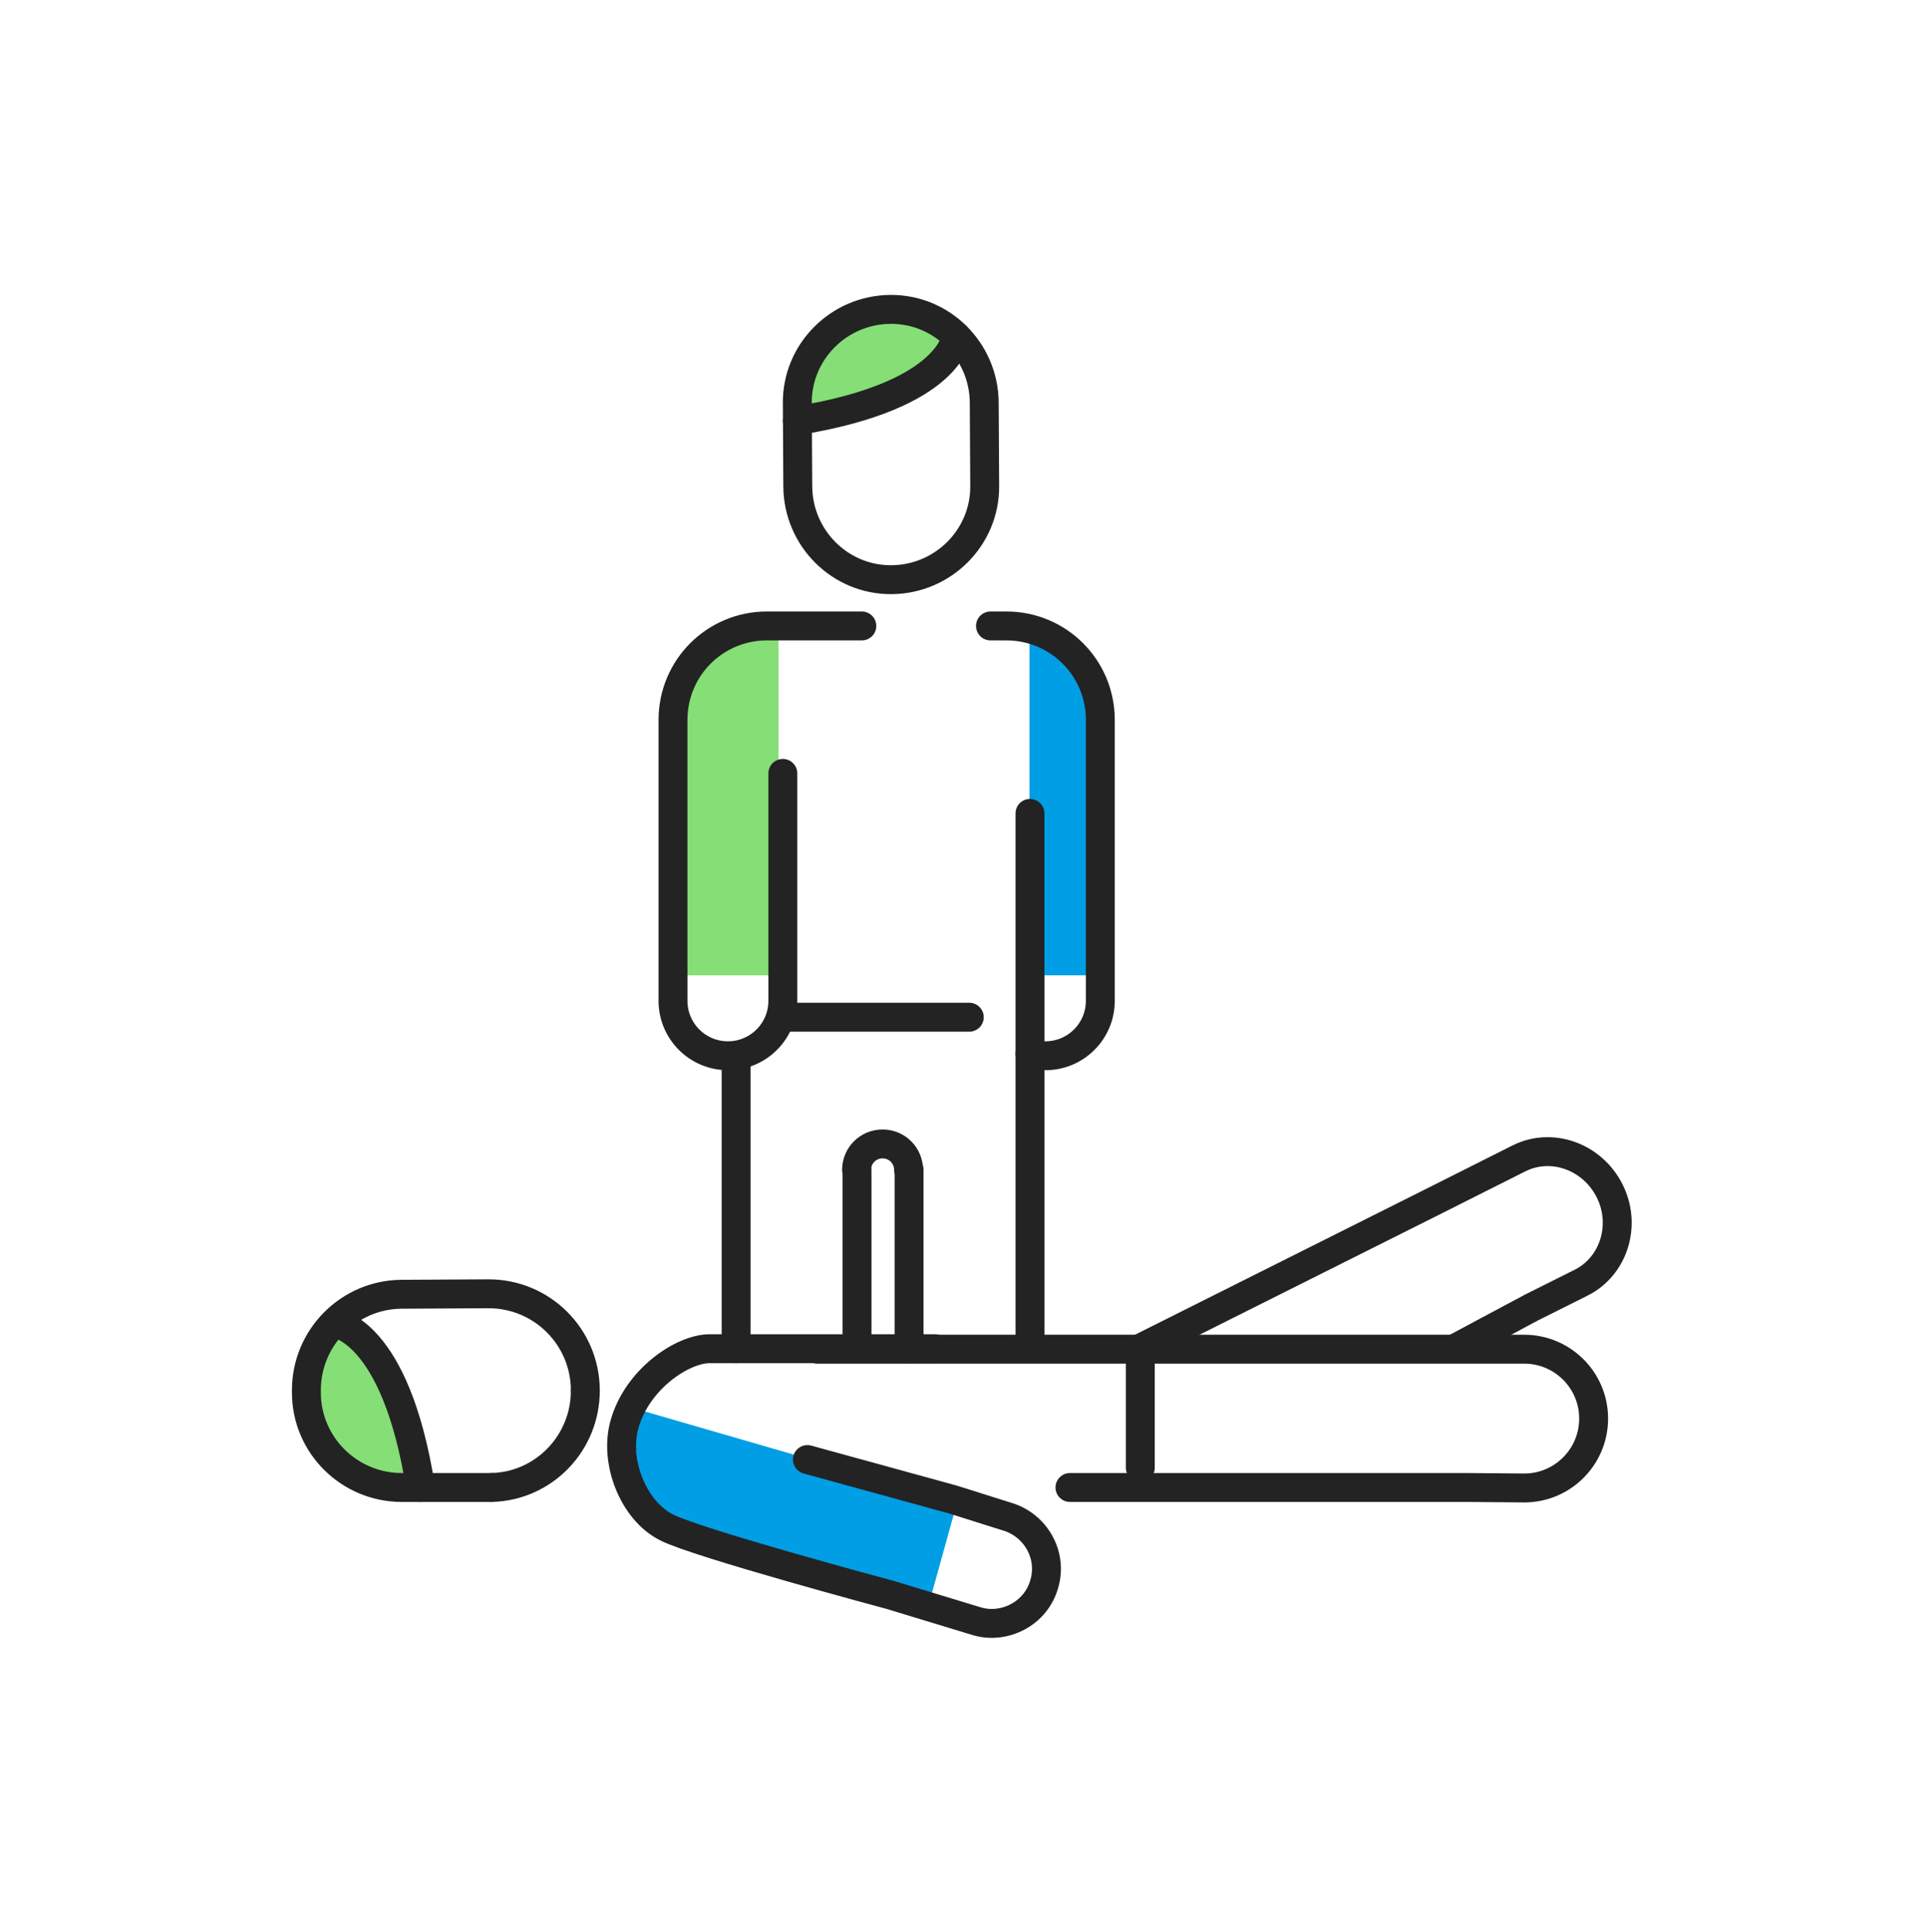
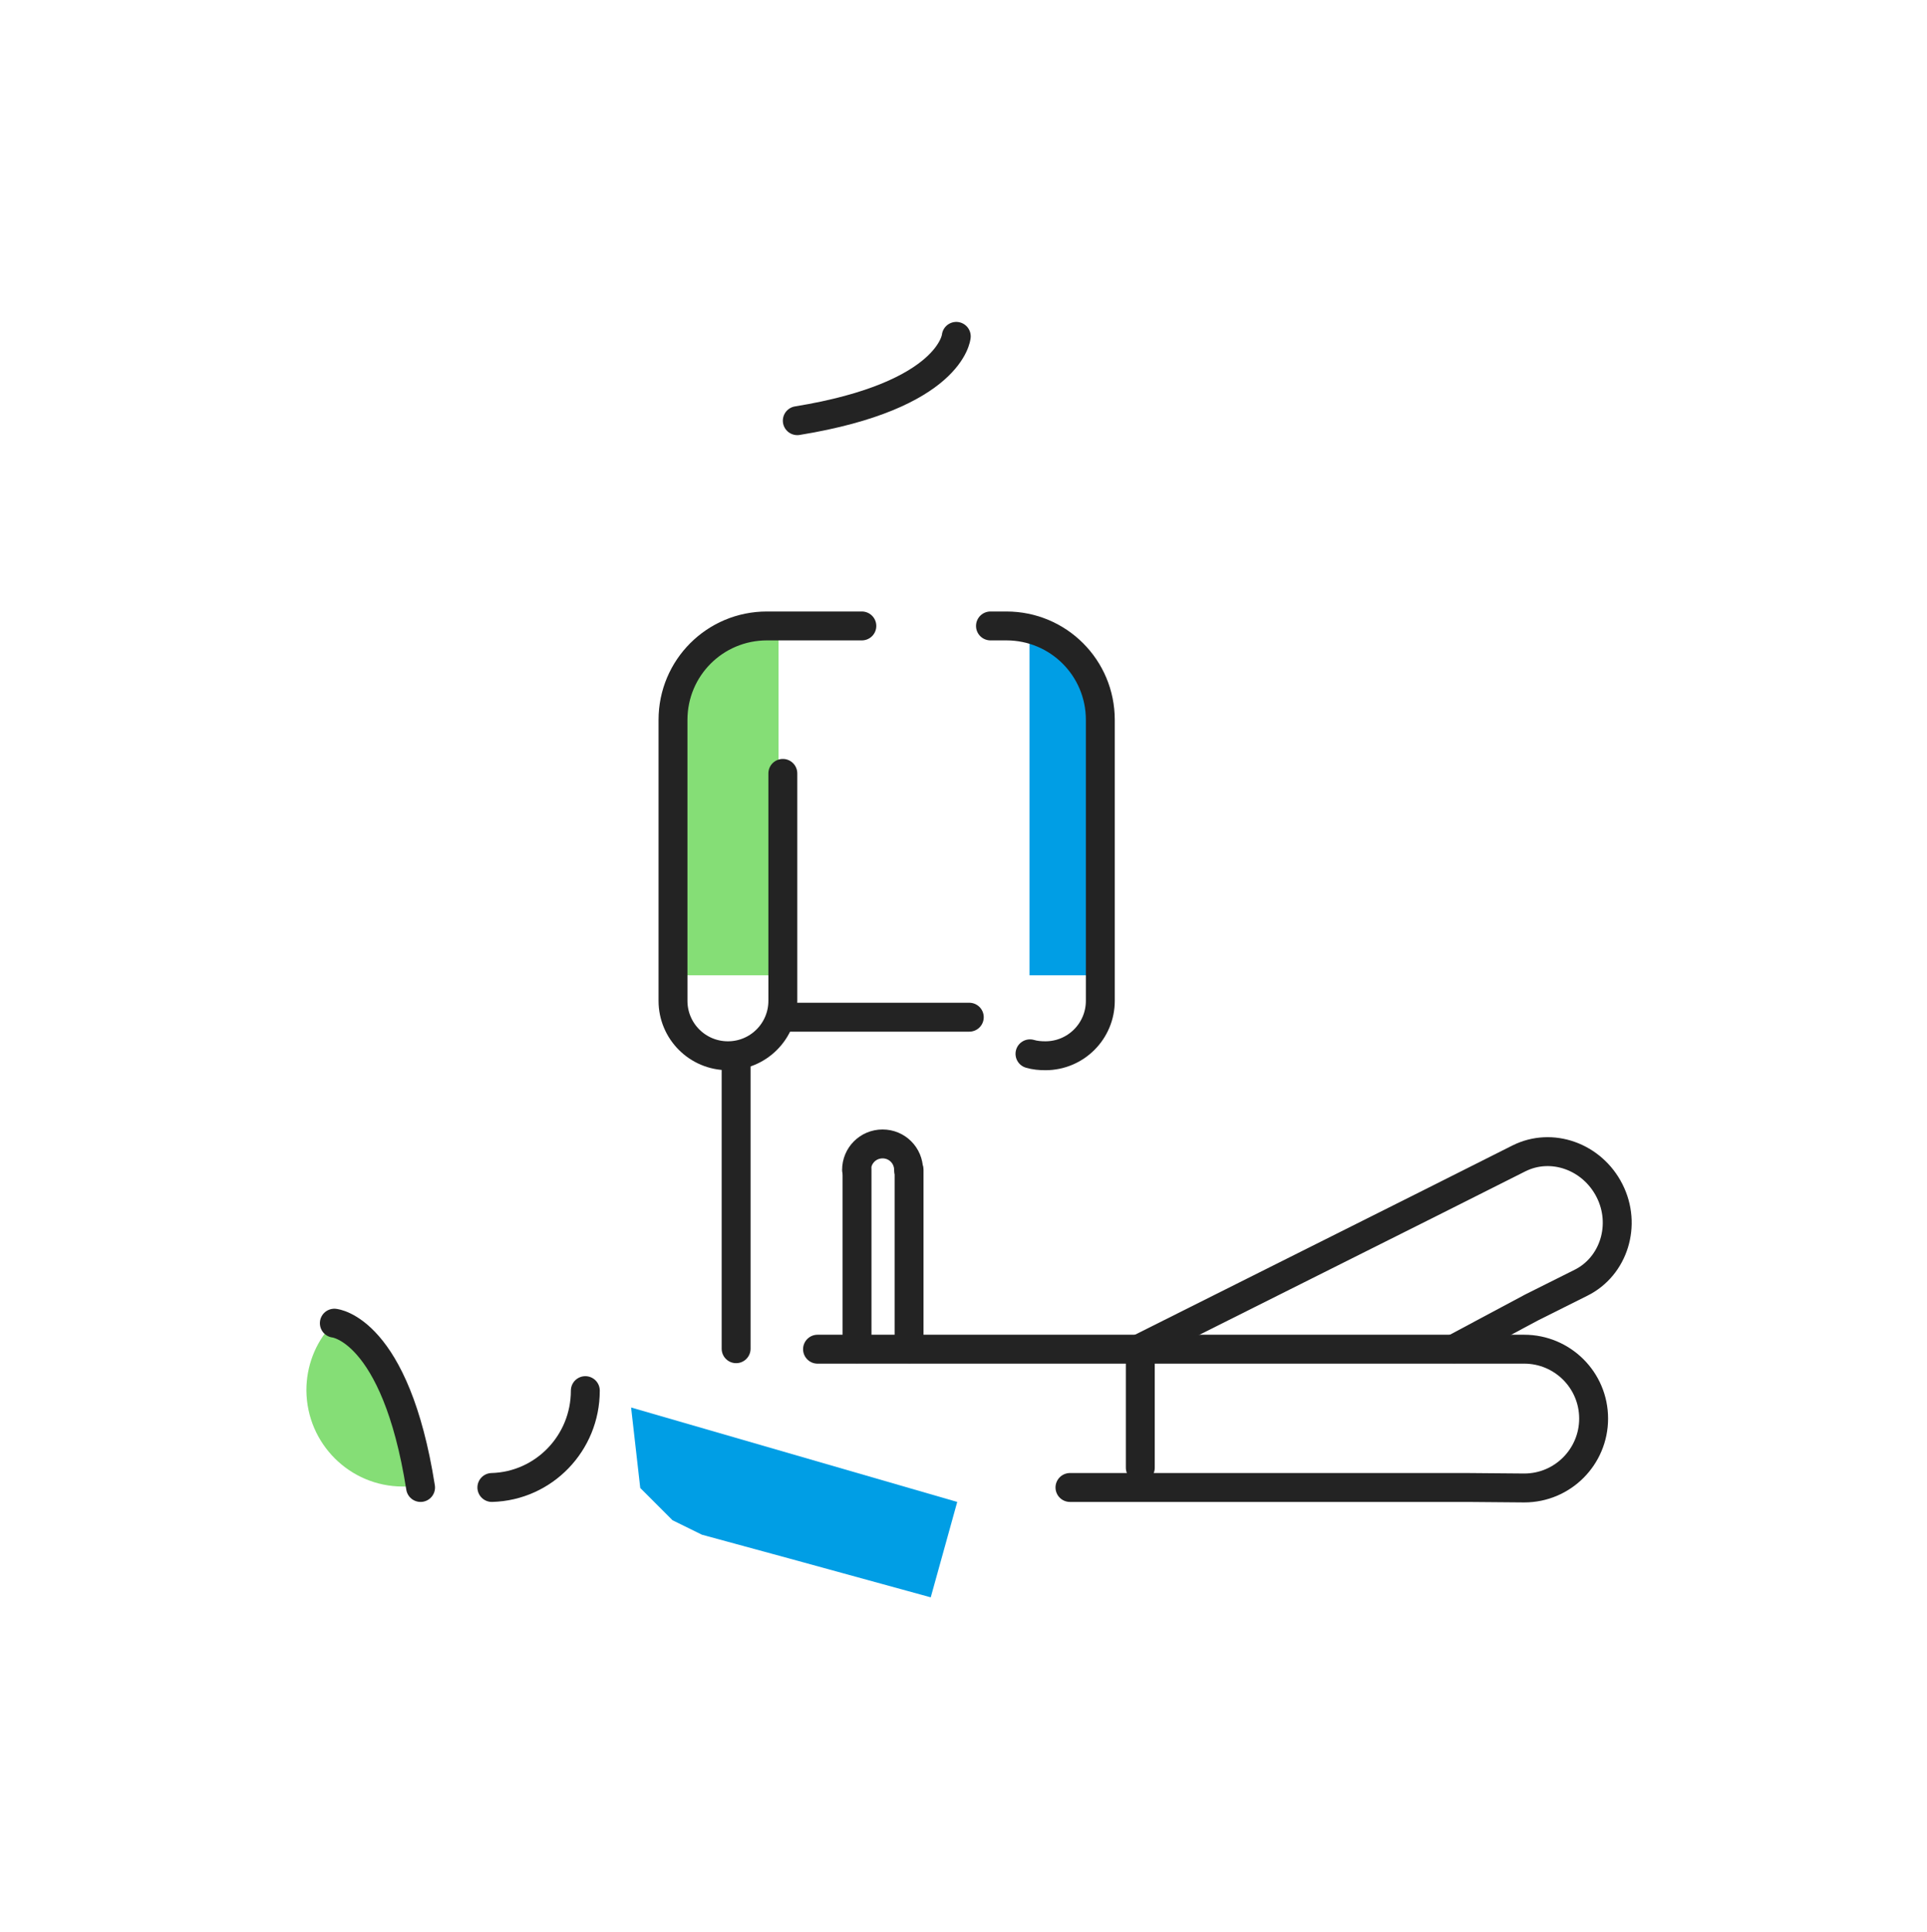
<svg xmlns="http://www.w3.org/2000/svg" width="400" height="401" viewBox="0 0 400 401" fill="none">
  <path d="M236.699 279.907V304.607" stroke="#232323" stroke-width="6" stroke-miterlimit="10" stroke-linecap="round" stroke-linejoin="round" />
  <path d="M222.099 308.707H304.499L316.399 308.807C324.399 308.807 330.799 302.307 330.799 294.407C330.799 286.407 324.299 280.007 316.399 280.007H295.199H169.699" stroke="#232323" stroke-width="6" stroke-miterlimit="10" stroke-linecap="round" stroke-linejoin="round" />
  <path d="M301.899 279.907L317.999 271.307L328.199 266.207C334.999 262.807 337.699 254.207 334.099 247.107C330.499 240.007 322.099 237.007 315.299 240.407L297.199 249.507L236.699 279.807" stroke="#232323" stroke-width="6" stroke-miterlimit="10" stroke-linecap="round" stroke-linejoin="round" />
  <path d="M198.7 311.707L131 292.107L132.9 308.807L139.6 315.507L145.7 318.507L163.7 323.407L193.2 331.507L198.2 313.507L198.7 311.707Z" fill="#009EE5" />
-   <path d="M194.099 279.907H156.999H147.299C141.699 279.907 132.199 286.207 129.599 295.707C127.499 303.307 131.399 313.507 138.399 317.007C144.899 320.307 184.799 331.007 184.799 331.007L202.899 336.507C208.499 338.107 215.099 334.907 216.799 328.607C218.499 322.607 214.899 316.407 208.899 314.707L197.799 311.207L167.599 302.907" stroke="#232323" stroke-width="6" stroke-miterlimit="10" stroke-linecap="round" stroke-linejoin="round" />
  <path d="M83.6 308.507C72.6 308.507 63.7 299.607 63.6 288.607V288.507C63.6 283.607 65.4 278.807 68.7 275.207L69.4 274.507L70.3 274.807C71.8 275.307 74.9 277.007 78.1 281.707C82 287.407 84.9 295.907 86.9 306.807L87.2 308.507H83.6Z" fill="#85DE76" />
  <path d="M121.5 288.606C121.5 299.506 112.9 308.406 102.1 308.706" stroke="#232323" stroke-width="6" stroke-miterlimit="10" stroke-linecap="round" stroke-linejoin="round" />
-   <path d="M102.1 308.707H83.4C72.5 308.707 63.6 299.907 63.6 289.007V288.507C63.6 277.607 72.4 268.707 83.3 268.607L101.4 268.507C112.5 268.507 121.4 277.407 121.5 288.407" stroke="#232323" stroke-width="6" stroke-miterlimit="10" stroke-linecap="round" stroke-linejoin="round" />
  <path d="M69.4 274.607C69.4 274.607 82.1 275.707 87.3 308.707" stroke="#232323" stroke-width="6" stroke-miterlimit="10" stroke-linecap="round" stroke-linejoin="round" />
  <path d="M227.899 148.607L227.399 146.107C226.199 139.507 219.999 133.407 213.699 131.807V202.407H228.099C228.199 202.407 228.299 150.907 227.899 148.607Z" fill="#009EE5" />
  <path d="M161.7 130.807L155.8 131.507C149 132.507 141.9 139.007 140.6 146.107L140.1 148.607C139.7 150.907 139.8 202.407 139.8 202.407H161.6V130.807H161.7Z" fill="#85DE76" />
-   <path d="M177.4 68.407L169 75.307L165.5 84.807L167.3 88.807L179.7 86.207L190.7 81.807L195.2 77.207L196.4 72.507L195.8 68.307L186.2 66.007L177.4 68.407Z" fill="#85DE76" />
-   <path d="M204.401 100.807C204.501 111.507 195.801 120.207 185.101 120.307C174.401 120.407 165.701 111.707 165.601 101.007L165.501 83.707C165.401 73.007 174.101 64.307 184.801 64.207C195.501 64.107 204.201 72.807 204.301 83.507L204.401 100.807Z" stroke="#232323" stroke-width="6" stroke-miterlimit="10" stroke-linecap="round" stroke-linejoin="round" />
  <path d="M198.5 69.807C198.5 69.807 197.5 82.107 165.5 87.307" stroke="#232323" stroke-width="6" stroke-miterlimit="10" stroke-linecap="round" stroke-linejoin="round" />
  <path d="M201.201 211.107H163.801" stroke="#232323" stroke-width="6" stroke-miterlimit="10" stroke-linecap="round" stroke-linejoin="round" />
  <path d="M162.499 160.507V198.307V207.707C162.499 214.007 157.399 219.107 151.099 219.107C144.799 219.107 139.699 214.007 139.699 207.707V190.907V149.407C139.699 138.607 148.399 129.907 159.199 129.907H164.199C164.399 129.907 172.199 129.907 178.899 129.907" stroke="#232323" stroke-width="6" stroke-miterlimit="10" stroke-linecap="round" stroke-linejoin="round" />
  <path d="M213.8 218.707C214.8 219.007 215.9 219.107 217 219.107C223.3 219.107 228.4 214.007 228.4 207.707V190.907V149.407C228.4 138.607 219.7 129.907 208.9 129.907H205.6" stroke="#232323" stroke-width="6" stroke-miterlimit="10" stroke-linecap="round" stroke-linejoin="round" />
  <path d="M152.801 279.907V220.007" stroke="#232323" stroke-width="6" stroke-miterlimit="10" stroke-linecap="round" stroke-linejoin="round" />
  <path d="M177.9 242.807V279.907" stroke="#232323" stroke-width="6" stroke-miterlimit="10" stroke-linecap="round" stroke-linejoin="round" />
  <path d="M188.701 279.907V242.807" stroke="#232323" stroke-width="6" stroke-miterlimit="10" stroke-linecap="round" stroke-linejoin="round" />
-   <path d="M213.801 168.807V279.907" stroke="#232323" stroke-width="6" stroke-miterlimit="10" stroke-linecap="round" stroke-linejoin="round" />
  <path d="M188.601 242.807C188.601 239.807 186.201 237.407 183.201 237.407C180.201 237.407 177.801 239.807 177.801 242.807" stroke="#232323" stroke-width="6" stroke-miterlimit="10" stroke-linecap="round" stroke-linejoin="round" />
</svg>